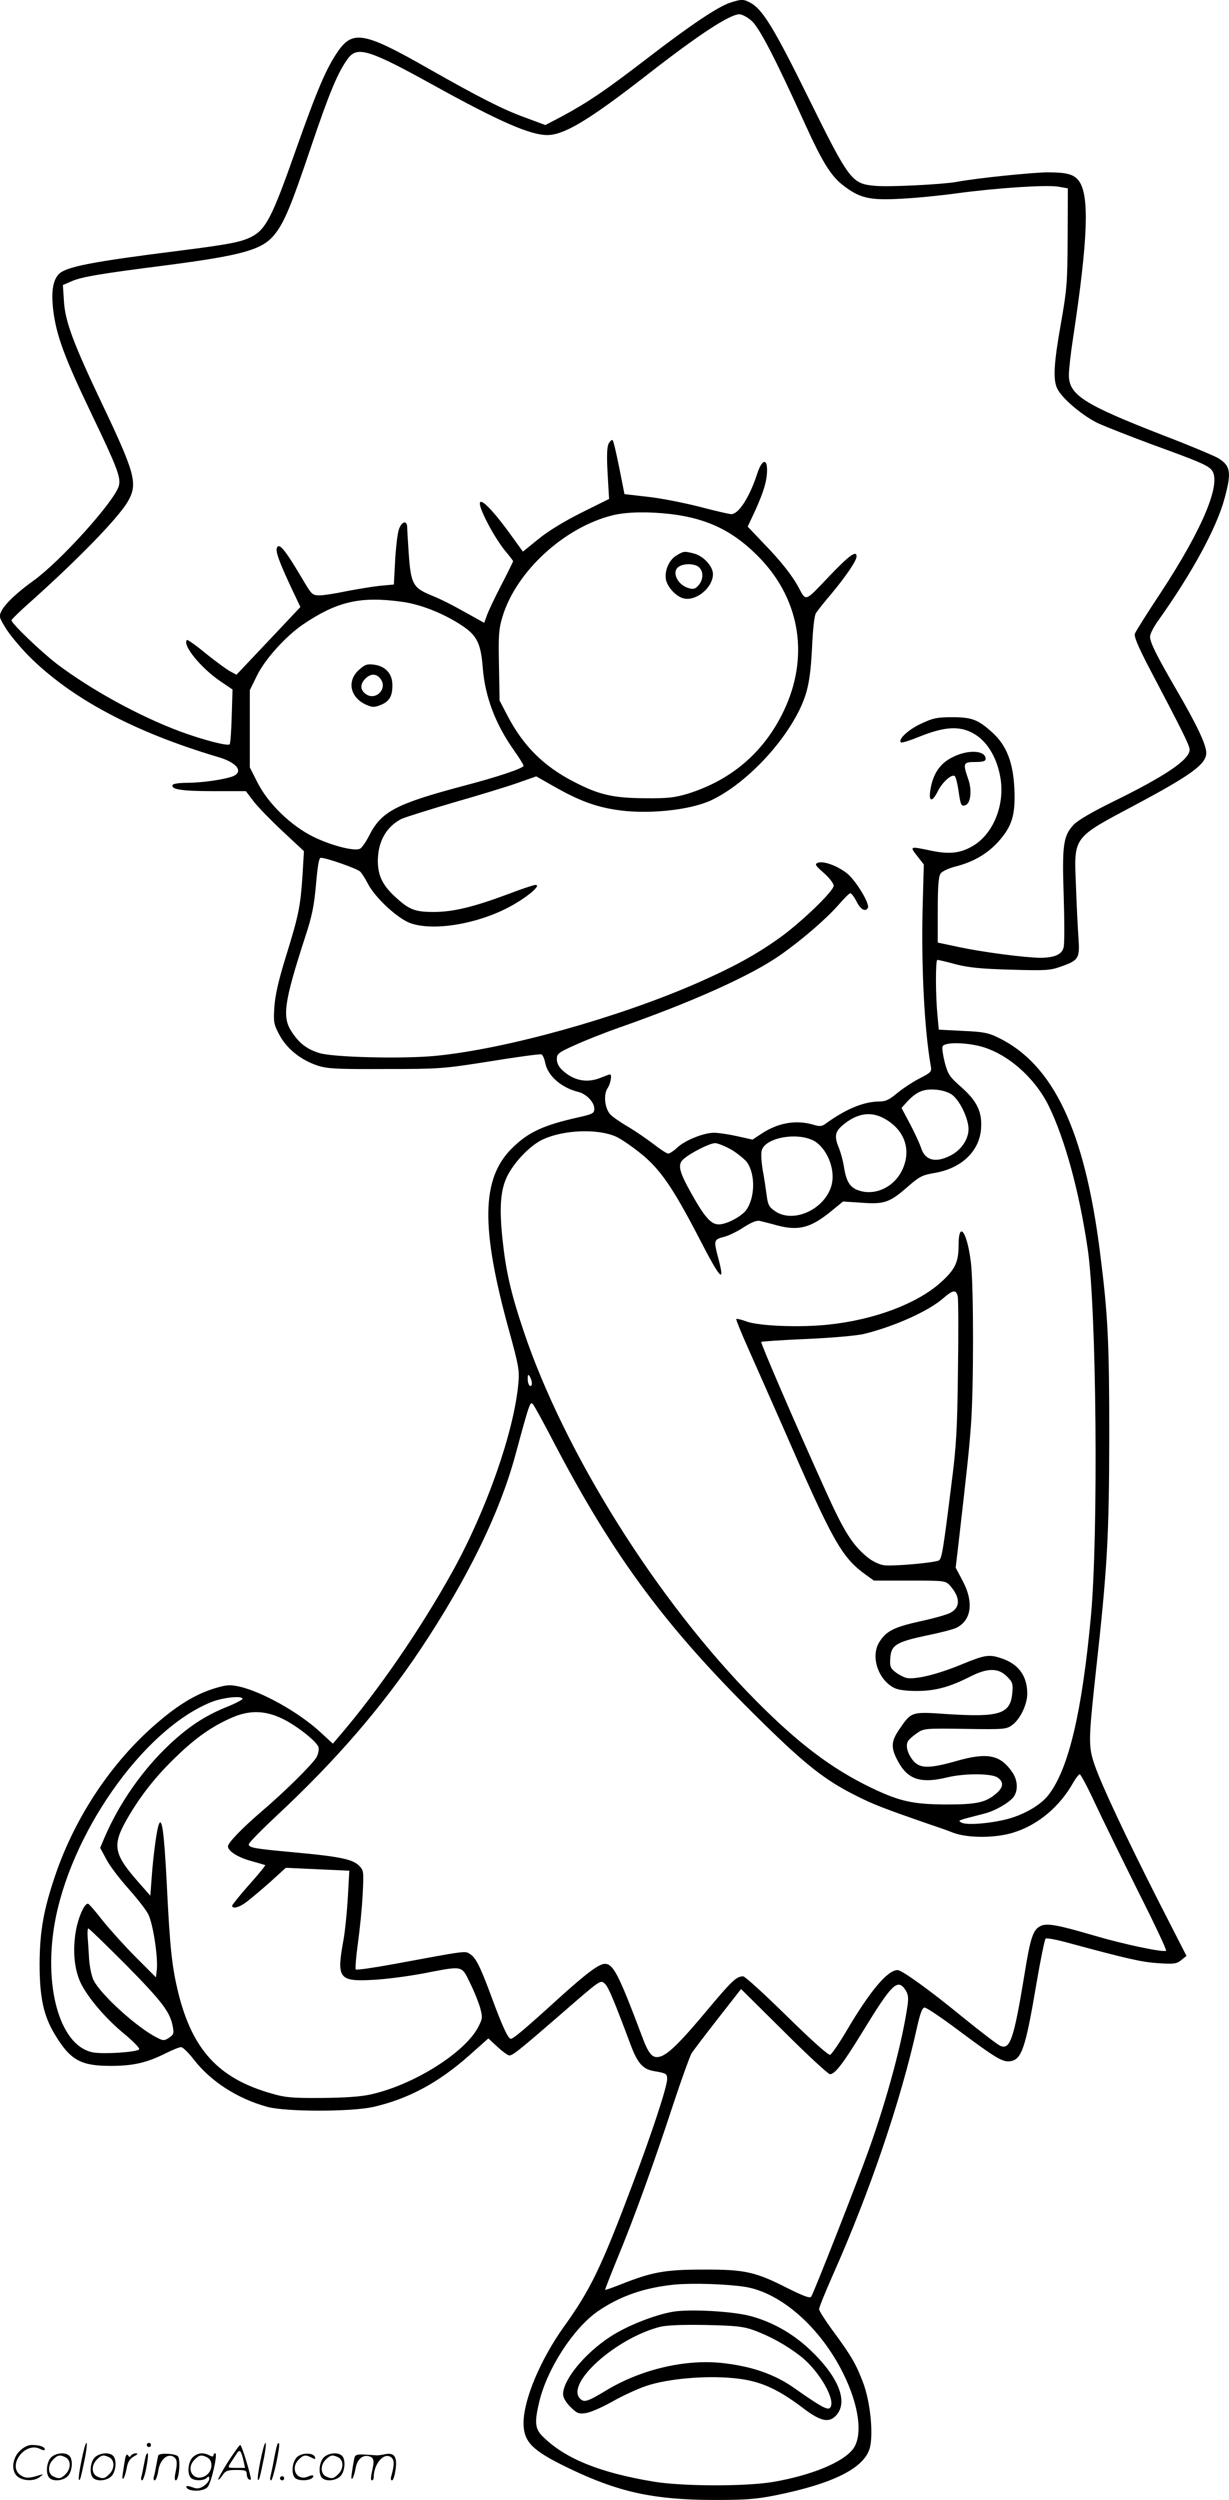
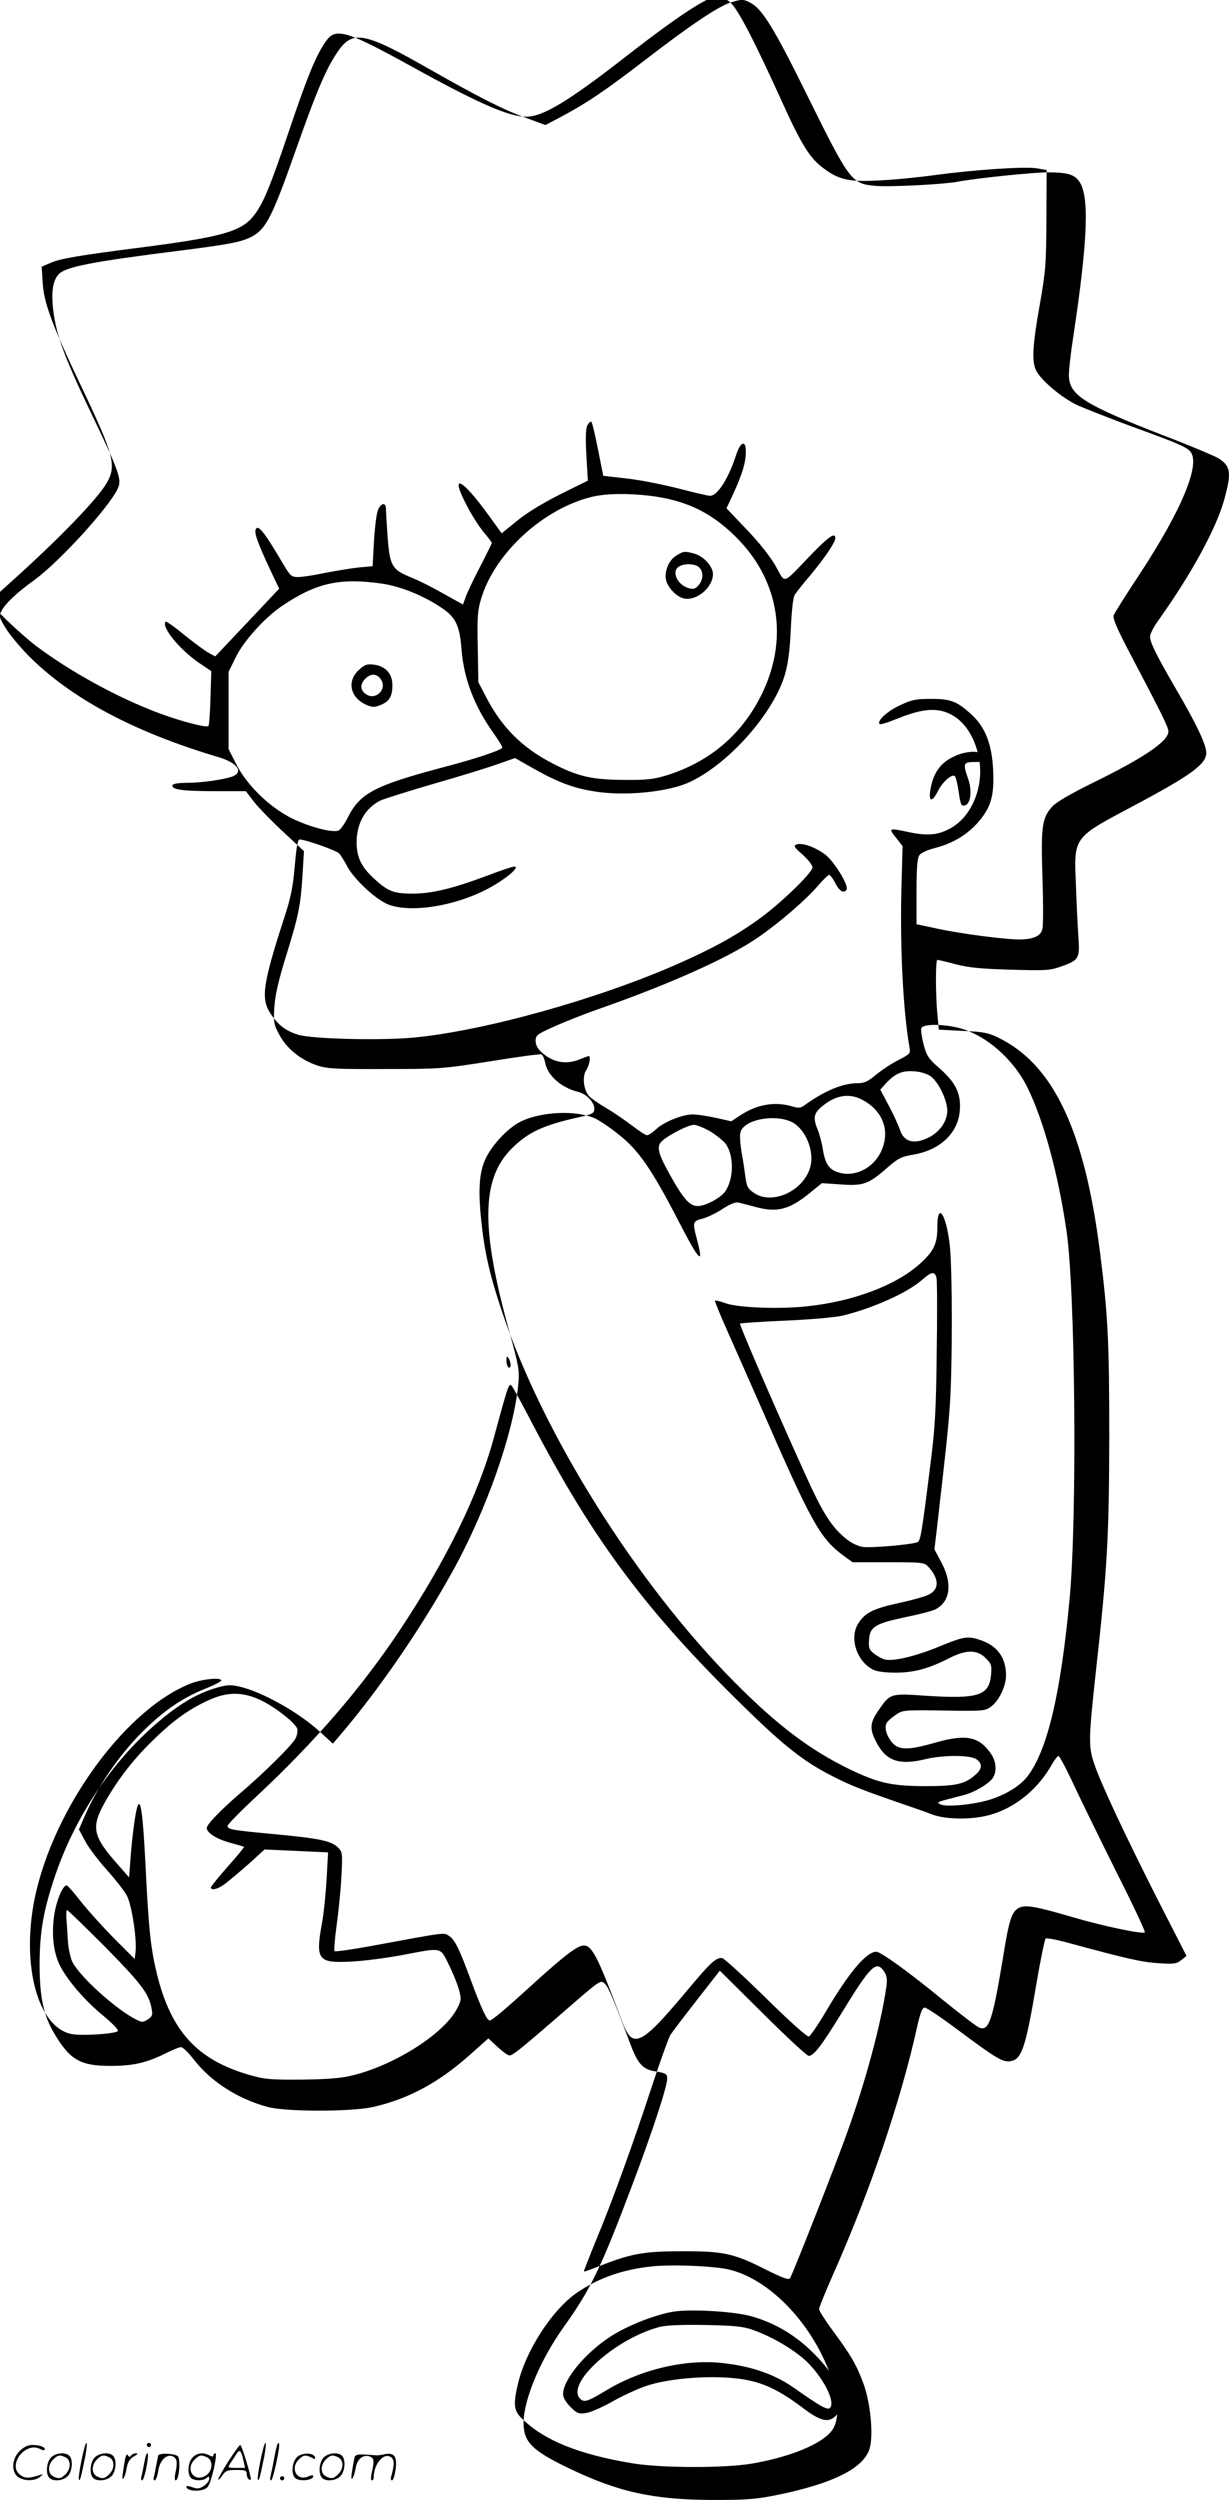
<svg xmlns="http://www.w3.org/2000/svg" version="1.0" viewBox="0 0 590.445 1200.22" preserveAspectRatio="xMidYMid meet">
  <g transform="translate(-1.476,1200.837) scale(0.1,-0.1)" fill="#000000" stroke="none">
-     <path d="M3524 11996 c-59 -19 -191 -107 -404 -271 -198 -152 -279 -207 -405 -275 l-80 -42 -100 37 c-107 39 -220 97 -460 233 -305 174 -363 186 -433 89 -59 -84 -103 -187 -209 -487 -111 -315 -141 -373 -211 -409 -50 -25 -106 -36 -343 -66 -430 -54 -550 -78 -583 -114 -28 -31 -36 -87 -25 -176 15 -118 54 -224 182 -491 124 -258 143 -308 133 -347 -18 -72 -280 -363 -411 -457 -77 -55 -133 -108 -152 -143 -14 -27 -13 -32 19 -84 18 -30 67 -89 108 -131 204 -206 508 -368 912 -488 91 -26 125 -71 71 -93 -40 -15 -148 -31 -220 -31 -34 0 -64 -4 -68 -9 -13 -22 41 -31 192 -31 l159 0 38 -50 c21 -27 84 -92 140 -144 l101 -94 -7 -119 c-10 -147 -18 -188 -80 -388 -35 -113 -51 -183 -55 -240 -5 -74 -3 -84 24 -135 35 -66 102 -120 182 -147 49 -16 90 -18 326 -17 262 0 277 1 505 37 129 21 239 36 246 33 6 -2 14 -20 18 -40 12 -63 78 -120 159 -140 38 -9 77 -49 77 -80 0 -22 -6 -26 -72 -41 -172 -38 -246 -72 -325 -151 -146 -146 -149 -380 -12 -876 46 -167 50 -189 44 -253 -21 -230 -152 -605 -316 -901 -153 -276 -357 -573 -546 -793 l-29 -34 -62 57 c-104 95 -278 192 -387 217 -46 10 -61 9 -121 -9 -90 -28 -174 -79 -276 -167 -215 -184 -390 -446 -486 -725 -58 -170 -76 -272 -77 -430 0 -160 19 -249 72 -337 75 -125 124 -153 269 -153 110 0 174 15 266 61 32 16 64 29 73 29 8 0 36 -27 62 -61 82 -105 210 -187 353 -226 90 -24 401 -24 509 0 168 39 311 115 461 248 l91 81 44 -41 c25 -23 50 -41 57 -41 16 0 51 28 238 190 205 178 199 174 221 154 17 -15 45 -83 124 -294 33 -88 59 -116 111 -125 60 -10 64 -13 64 -38 0 -36 -71 -253 -165 -502 -152 -404 -203 -509 -333 -690 -111 -156 -191 -346 -192 -458 0 -92 40 -133 214 -217 240 -116 408 -153 696 -154 154 0 204 3 299 22 289 58 438 136 457 238 14 74 -2 214 -33 299 -34 91 -58 133 -149 256 -35 48 -64 93 -64 101 0 9 30 82 66 164 177 397 326 835 404 1187 16 72 26 97 37 97 9 0 82 -49 162 -109 177 -132 212 -153 247 -149 57 7 75 58 129 378 19 112 39 207 43 211 4 4 48 -4 97 -17 302 -82 367 -96 445 -101 75 -5 88 -3 110 15 l25 20 -132 258 c-162 319 -278 567 -309 658 -31 89 -30 120 5 443 56 503 64 653 65 1133 0 455 -6 585 -45 890 -74 582 -224 899 -489 1027 -46 23 -73 28 -170 32 l-115 6 -6 65 c-10 99 -10 270 -1 270 5 0 44 -9 88 -21 62 -16 120 -22 264 -26 170 -5 190 -4 245 16 82 29 88 39 81 136 -3 44 -9 157 -12 251 -10 238 -18 227 285 388 270 144 341 196 341 250 0 39 -46 136 -144 304 -96 165 -126 226 -126 254 0 13 18 48 40 78 161 226 281 446 318 586 34 125 29 156 -31 193 -19 11 -137 61 -263 109 -383 149 -454 194 -454 290 0 26 9 106 20 177 72 475 80 688 27 756 -24 31 -58 40 -150 40 -77 -1 -343 -28 -437 -46 -66 -12 -322 -25 -389 -19 -115 10 -124 22 -324 426 -164 333 -220 423 -277 453 -34 18 -42 18 -96 1z m102 -88 c37 -33 113 -179 255 -492 84 -185 126 -253 185 -298 79 -61 127 -72 273 -64 70 3 191 15 271 26 192 26 434 42 490 32 l45 -8 -1 -234 c-1 -217 -3 -248 -32 -413 -35 -196 -39 -274 -17 -316 24 -48 126 -133 200 -167 39 -17 153 -62 253 -99 223 -81 263 -98 285 -120 56 -55 -36 -279 -241 -591 -65 -98 -121 -187 -125 -198 -5 -13 15 -60 64 -155 169 -321 199 -382 199 -402 0 -48 -117 -127 -375 -253 -95 -47 -162 -86 -182 -107 -50 -54 -56 -96 -48 -340 4 -120 4 -231 0 -247 -7 -36 -43 -52 -114 -52 -74 1 -275 27 -387 51 l-104 22 0 156 c0 117 4 162 14 176 7 10 37 24 67 32 88 22 154 60 208 118 68 76 85 129 79 259 -6 123 -37 204 -103 265 -70 64 -99 76 -195 76 -75 0 -93 -4 -152 -32 -60 -28 -110 -75 -95 -89 3 -4 46 10 95 30 123 49 198 51 268 4 56 -38 98 -110 114 -198 25 -132 -32 -276 -133 -334 -59 -34 -110 -40 -198 -22 -104 22 -105 22 -68 -25 l32 -41 -6 -221 c-6 -278 9 -572 39 -744 6 -30 3 -33 -53 -62 -32 -16 -80 -48 -107 -70 -38 -32 -56 -41 -86 -41 -74 0 -160 -35 -258 -106 -19 -14 -29 -15 -61 -5 -83 24 -169 9 -250 -45 l-41 -27 -76 17 c-41 9 -90 16 -109 16 -49 0 -139 -36 -176 -71 -17 -16 -37 -29 -44 -29 -7 0 -39 21 -71 46 -33 25 -88 63 -124 84 -36 21 -73 47 -83 58 -27 29 -34 96 -13 126 15 24 22 66 11 66 -3 0 -22 -7 -42 -15 -66 -28 -131 -16 -185 34 -18 16 -28 35 -28 54 0 26 7 32 83 66 45 21 143 60 217 86 346 121 632 249 772 347 102 71 224 176 282 243 26 30 51 55 56 55 5 0 19 -18 30 -40 19 -38 42 -51 54 -31 12 19 -59 135 -102 168 -49 37 -112 59 -139 49 -15 -7 -11 -13 30 -49 26 -23 47 -50 47 -61 0 -26 -160 -180 -265 -254 -113 -80 -218 -137 -388 -212 -383 -168 -925 -319 -1262 -351 -156 -15 -493 -7 -557 14 -58 18 -95 46 -130 99 -49 72 -40 140 63 458 33 100 43 150 52 253 8 90 14 127 23 127 28 0 174 -52 189 -66 9 -9 25 -35 37 -58 34 -67 146 -171 208 -191 120 -40 346 3 500 95 73 43 124 90 98 90 -9 0 -69 -20 -134 -45 -164 -61 -262 -85 -356 -85 -90 0 -118 11 -185 73 -61 56 -83 103 -83 174 1 91 40 161 112 199 16 8 128 43 250 79 123 35 263 78 311 95 l88 31 97 -55 c107 -60 186 -90 283 -105 145 -24 353 -4 458 44 155 72 335 253 424 430 42 85 55 148 63 302 4 91 11 156 19 168 7 11 41 54 76 95 69 83 119 157 119 177 0 31 -35 6 -135 -99 -114 -120 -107 -117 -142 -53 -30 58 -88 131 -167 212 l-79 83 36 77 c41 91 57 143 57 196 0 56 -25 48 -46 -15 -37 -115 -90 -198 -126 -198 -10 0 -78 16 -151 35 -74 19 -185 41 -248 48 l-114 13 -25 126 c-14 70 -28 130 -32 133 -3 4 -12 -4 -19 -16 -8 -16 -10 -57 -5 -145 l7 -121 -133 -66 c-82 -41 -161 -89 -207 -127 l-74 -60 -60 83 c-134 185 -192 211 -107 49 22 -43 58 -99 80 -126 22 -26 40 -50 40 -52 0 -2 -26 -55 -58 -117 -32 -61 -63 -127 -69 -146 l-12 -33 -68 38 c-95 53 -130 71 -195 98 -78 33 -89 54 -99 189 -4 62 -8 122 -8 135 -1 36 -29 26 -41 -15 -6 -21 -14 -88 -17 -149 l-6 -112 -67 -6 c-37 -4 -109 -16 -161 -26 -52 -11 -110 -20 -129 -20 -33 0 -38 5 -70 58 -93 158 -124 198 -135 170 -7 -17 11 -67 68 -189 l45 -95 -52 -55 c-28 -30 -97 -103 -153 -162 l-102 -108 -28 15 c-15 7 -68 46 -117 85 -48 40 -91 70 -93 67 -24 -23 66 -134 160 -198 l59 -40 -4 -129 c-2 -70 -6 -131 -10 -134 -9 -10 -130 22 -236 61 -199 74 -430 201 -594 325 -78 60 -218 194 -218 210 0 3 39 42 88 85 236 211 423 404 470 483 50 86 38 133 -123 471 -137 288 -177 394 -183 492 l-5 78 44 19 c47 20 131 35 454 76 361 47 458 74 516 144 48 57 82 139 178 424 89 263 130 361 178 425 45 60 102 42 413 -130 315 -174 462 -238 544 -238 81 0 201 72 481 290 249 194 395 289 442 290 12 0 39 -14 59 -32z m-386 -2368 c180 -22 307 -86 431 -217 190 -202 231 -473 109 -728 -94 -197 -250 -331 -460 -397 -63 -19 -96 -23 -205 -22 -155 1 -222 16 -345 80 -144 74 -243 173 -318 318 l-37 71 -3 168 c-3 147 -1 176 17 235 66 218 298 430 531 487 68 16 169 18 280 5z m-1293 -421 c89 -12 200 -56 287 -114 72 -47 91 -86 100 -202 11 -140 61 -272 152 -400 24 -34 44 -66 44 -71 0 -12 -125 -54 -290 -97 -323 -86 -393 -123 -451 -237 -16 -32 -37 -62 -46 -65 -30 -12 -139 17 -223 58 -109 54 -219 161 -270 264 l-35 69 0 186 0 185 34 69 c38 79 139 190 221 246 164 111 276 137 477 109z m2778 -2134 c128 -34 260 -148 328 -286 77 -157 146 -407 187 -684 43 -285 52 -1371 16 -1765 -43 -462 -107 -733 -203 -858 -34 -45 -104 -88 -181 -112 -78 -24 -212 -37 -238 -22 -19 11 -23 9 109 43 53 13 121 53 142 81 22 32 19 80 -7 118 -57 83 -118 96 -264 55 -132 -38 -178 -38 -210 -2 -29 34 -40 74 -27 96 5 9 25 26 44 39 32 22 39 23 230 20 186 -3 199 -2 226 18 39 28 73 99 73 151 0 83 -40 140 -119 168 -64 22 -81 20 -200 -29 -114 -47 -222 -73 -263 -63 -14 4 -37 16 -52 28 -23 18 -27 27 -24 67 4 62 28 77 173 108 65 13 130 30 144 37 73 36 85 123 31 225 l-34 64 12 101 c43 375 52 456 61 576 14 174 14 682 0 790 -18 147 -59 202 -59 80 0 -81 -17 -116 -86 -178 -114 -102 -319 -179 -538 -202 -136 -15 -336 -7 -395 15 -24 9 -46 14 -49 12 -2 -3 24 -67 58 -143 34 -76 108 -244 165 -373 242 -555 282 -627 399 -712 l39 -28 172 0 c165 0 172 -1 192 -22 52 -58 53 -107 3 -133 -17 -9 -81 -27 -142 -40 -126 -28 -163 -46 -196 -96 -47 -68 -11 -183 68 -224 19 -10 58 -15 110 -15 88 0 158 19 258 70 81 41 133 41 174 0 28 -28 30 -35 26 -82 -10 -99 -62 -115 -313 -99 -173 12 -171 12 -229 -72 -42 -61 -43 -91 -3 -162 46 -81 108 -100 232 -70 82 20 214 20 243 -1 30 -21 28 -47 -8 -77 -50 -43 -94 -52 -240 -52 -159 1 -221 14 -359 80 -191 92 -351 213 -556 420 -471 475 -920 1190 -1116 1777 -59 175 -84 284 -100 436 -17 161 -9 245 27 312 37 68 109 141 167 168 99 46 263 53 352 13 22 -10 74 -45 116 -79 94 -74 157 -166 283 -409 103 -200 126 -223 91 -93 -22 83 -21 88 28 100 23 6 66 27 96 47 34 22 61 33 75 30 11 -3 50 -12 85 -22 103 -27 161 -12 261 70 l55 45 90 -6 c109 -8 134 1 222 78 55 48 69 55 128 65 129 22 215 104 223 212 6 81 -19 133 -96 201 -54 47 -63 60 -78 116 -9 35 -14 70 -11 78 8 21 102 21 182 1z m-137 -232 c34 -25 72 -98 79 -152 7 -52 -29 -112 -87 -141 -71 -36 -121 -23 -140 37 -7 21 -31 73 -53 115 l-41 77 24 27 c47 51 80 65 138 61 32 -2 63 -12 80 -24z m-330 -112 c100 -52 137 -149 93 -246 -36 -81 -123 -126 -201 -105 -49 13 -68 40 -80 112 -4 30 -16 72 -24 93 -24 56 -20 80 17 111 66 56 131 68 195 35z m-320 -118 c57 -43 90 -136 72 -204 -31 -116 -182 -186 -271 -126 -29 20 -35 30 -41 77 -4 30 -12 85 -19 121 -6 37 -9 78 -5 93 17 67 191 93 264 39z m-408 -35 c29 -18 62 -45 73 -59 41 -57 40 -169 -3 -230 -23 -31 -94 -69 -132 -69 -37 0 -67 33 -131 147 -60 107 -68 140 -39 166 32 29 126 77 152 77 14 0 50 -15 80 -32z m1086 -703 c3 -13 4 -174 1 -357 -3 -281 -8 -366 -31 -543 -41 -330 -47 -363 -62 -369 -32 -12 -231 -29 -265 -22 -20 3 -53 19 -73 35 -73 58 -115 123 -202 316 -152 335 -316 716 -312 721 3 2 101 9 219 14 118 5 241 16 274 24 147 36 312 110 382 172 46 40 61 42 69 9z m-2046 -418 c0 -10 -4 -15 -10 -12 -5 3 -10 18 -10 33 0 21 2 24 10 12 5 -8 10 -23 10 -33z m102 -277 c294 -563 550 -906 1015 -1360 196 -192 291 -267 429 -337 89 -46 144 -67 364 -143 36 -12 88 -30 115 -41 70 -26 202 -26 288 1 118 36 224 125 289 242 12 21 26 38 30 38 5 0 39 -64 75 -142 37 -79 130 -268 206 -421 77 -152 137 -280 134 -284 -10 -10 -205 31 -347 73 -174 51 -224 60 -255 46 -37 -17 -50 -55 -79 -237 -51 -309 -69 -361 -117 -338 -13 6 -93 67 -178 136 -156 128 -293 227 -314 227 -48 0 -132 -100 -243 -288 -37 -63 -74 -116 -81 -119 -8 -3 -89 69 -208 186 -107 105 -201 191 -210 191 -32 0 -55 -22 -173 -163 -133 -159 -189 -213 -228 -223 -36 -9 -54 13 -89 109 -107 284 -134 337 -174 337 -29 0 -91 -47 -228 -171 -154 -140 -212 -189 -224 -189 -13 0 -41 61 -88 188 -56 152 -79 201 -107 218 -25 17 -10 19 -366 -47 -98 -18 -181 -30 -184 -26 -3 3 1 59 10 124 9 65 20 170 23 234 6 114 5 118 -18 141 -31 30 -91 43 -309 63 -194 18 -220 22 -220 39 0 7 62 70 138 141 279 260 502 518 687 795 227 341 380 654 455 930 71 261 72 264 87 244 8 -11 51 -89 95 -174z m-1492 -1238 c0 -4 -36 -23 -79 -40 -103 -42 -181 -94 -271 -178 -129 -121 -241 -281 -311 -443 l-23 -54 29 -54 c15 -30 62 -92 104 -139 42 -47 86 -103 97 -124 23 -42 49 -207 42 -270 l-4 -35 -95 95 c-53 53 -124 132 -159 175 -34 44 -66 81 -71 83 -17 7 -48 -63 -60 -131 -16 -96 -7 -185 24 -250 36 -72 120 -171 212 -246 44 -37 73 -67 68 -72 -13 -13 -162 -23 -217 -15 -156 24 -241 295 -191 606 71 436 424 941 751 1075 57 24 154 34 154 17z m193 -96 c68 -33 163 -108 172 -136 3 -10 -1 -32 -9 -47 -17 -32 -154 -168 -271 -267 -88 -76 -155 -145 -155 -162 0 -23 48 -53 110 -70 36 -10 67 -19 69 -20 2 -2 -33 -45 -78 -95 -44 -50 -81 -96 -81 -100 0 -17 34 -9 69 18 20 15 70 57 113 95 l76 69 153 -7 152 -7 -7 -126 c-4 -69 -13 -162 -21 -206 -34 -186 -23 -201 143 -192 59 3 167 17 241 31 193 37 182 40 224 -46 20 -40 42 -95 49 -121 12 -45 11 -51 -11 -93 -66 -123 -311 -276 -515 -321 -48 -11 -125 -16 -236 -17 -143 -1 -176 2 -243 22 -252 72 -378 209 -446 484 -30 123 -40 213 -55 522 -13 255 -24 331 -40 280 -10 -33 -25 -147 -32 -243 l-7 -94 -51 58 c-126 142 -134 182 -61 310 63 110 140 208 238 301 94 91 172 145 266 186 85 37 160 35 244 -6z m-751 -1183 c173 -176 210 -224 223 -295 6 -32 4 -38 -18 -53 -24 -15 -28 -15 -59 1 -96 49 -266 203 -303 274 -10 19 -19 64 -22 100 -2 36 -5 84 -7 108 -2 23 0 42 3 42 4 0 86 -80 183 -177z m3743 -119 c13 -20 15 -37 10 -73 -25 -174 -97 -445 -186 -693 -53 -150 -263 -684 -277 -706 -6 -9 -36 2 -118 43 -152 77 -203 88 -404 87 -180 0 -244 -12 -390 -70 -41 -16 -76 -29 -78 -27 -1 1 25 68 58 149 79 189 179 466 269 741 40 121 80 231 88 245 9 14 66 89 127 167 l111 142 206 -204 c113 -113 213 -205 221 -205 24 0 62 49 157 204 142 232 168 257 206 200z m-770 -1425 c171 -28 360 -193 470 -414 77 -154 96 -298 49 -363 -48 -65 -199 -127 -382 -159 -133 -23 -440 -22 -577 1 -260 43 -426 111 -532 216 -38 37 -41 68 -18 165 37 159 164 355 282 437 107 73 222 113 368 128 89 8 249 3 340 -11z M4589 8372 c-60 -30 -93 -81 -105 -159 -8 -55 9 -57 36 -4 22 45 69 86 82 73 5 -5 13 -37 18 -72 10 -69 13 -75 34 -67 25 10 31 74 12 126 -26 75 -24 81 34 81 37 0 50 4 50 15 0 42 -87 46 -161 7z M3264 9341 c-37 -22 -59 -78 -49 -119 9 -36 51 -80 86 -87 60 -13 139 53 139 117 0 37 -44 85 -88 98 -49 13 -52 13 -88 -9z m110 -57 c21 -21 20 -57 -2 -84 -15 -18 -25 -22 -46 -16 -57 14 -88 82 -48 105 26 16 79 13 96 -5z M1739 8792 c-60 -54 -42 -135 39 -169 27 -11 37 -11 66 1 42 17 56 42 56 95 0 54 -32 90 -86 98 -36 5 -46 1 -75 -25z m106 -46 c31 -46 -25 -102 -71 -71 -29 19 -31 48 -4 75 27 27 56 25 75 -4z M3250 910 c-87 -14 -224 -68 -303 -120 -123 -80 -227 -207 -227 -276 0 -16 13 -39 35 -61 31 -31 40 -35 73 -30 21 2 78 27 128 55 49 28 123 62 165 76 103 34 280 50 416 37 123 -11 207 -47 332 -141 86 -66 126 -75 160 -41 65 65 15 190 -128 323 -83 77 -181 131 -285 158 -86 22 -286 33 -366 20z m383 -88 c81 -29 163 -75 228 -126 92 -72 173 -216 141 -248 -12 -12 -46 7 -174 97 -90 63 -197 101 -331 117 -181 23 -399 -27 -568 -129 -93 -56 -108 -60 -127 -41 -72 72 170 290 383 345 34 8 104 11 220 9 142 -3 180 -7 228 -24z M406 194 c-10 -47 -15 -88 -12 -91 5 -6 9 7 30 110 7 37 10 67 6 67 -4 0 -15 -39 -24 -86z M720 270 c0 -5 5 -10 10 -10 6 0 10 5 10 10 0 6 -4 10 -10 10 -5 0 -10 -4 -10 -10z M1266 194 c-10 -47 -15 -88 -12 -91 5 -6 9 7 30 110 7 37 10 67 6 67 -4 0 -15 -39 -24 -86z M1346 269 c-3 -8 -10 -41 -16 -74 -6 -33 -14 -68 -16 -77 -3 -10 -1 -18 3 -18 10 0 46 171 38 178 -2 3 -7 -1 -9 -9z M109 241 c-38 -38 -41 -101 -7 -125 29 -20 79 -20 104 0 18 14 18 15 1 10 -53 -17 -69 -17 -92 -2 -69 45 21 166 94 126 12 -6 21 -7 21 -1 0 12 -25 21 -62 21 -19 0 -39 -10 -59 -29z M1110 189 c-28 -45 -49 -83 -47 -85 2 -3 12 7 21 21 14 21 24 25 66 25 43 0 50 -3 50 -19 0 -11 5 -23 10 -26 6 -3 10 -3 10 1 0 20 -44 164 -51 164 -4 0 -30 -37 -59 -81z m75 4 l7 -33 -42 0 c-42 0 -42 0 -28 23 8 12 21 32 29 44 15 25 22 18 34 -34z M260 210 c-22 -22 -27 -79 -8 -98 19 -19 66 -14 88 8 22 22 27 79 8 98 -19 19 -66 14 -88 -8z m71 0 c25 -14 25 -54 -1 -80 -23 -23 -33 -24 -61 -10 -25 14 -25 54 1 80 23 23 33 24 61 10z M470 210 c-22 -22 -27 -79 -8 -98 19 -19 66 -14 88 8 22 22 27 79 8 98 -19 19 -66 14 -88 -8z m71 0 c25 -14 25 -54 -1 -80 -23 -23 -33 -24 -61 -10 -25 14 -25 54 1 80 23 23 33 24 61 10z M616 204 c-3 -16 -8 -47 -11 -69 -8 -51 10 -26 19 27 5 27 15 42 34 53 18 10 22 14 10 15 -9 0 -20 -5 -24 -11 -5 -8 -9 -8 -14 1 -5 8 -10 3 -14 -16z M717 223 c-2 -4 -7 -26 -11 -48 -4 -22 -9 -48 -12 -57 -3 -10 -1 -18 4 -18 4 0 14 28 20 62 11 58 10 81 -1 61z M775 220 c-1 -3 -5 -23 -9 -45 -4 -22 -9 -48 -12 -57 -3 -10 -1 -18 4 -18 5 0 13 20 17 45 7 53 44 87 74 68 17 -11 19 -28 8 -80 -4 -18 -3 -33 2 -33 16 0 24 99 11 115 -12 14 -87 18 -95 5z M940 210 c-22 -22 -27 -79 -8 -98 15 -15 61 -15 76 0 9 9 12 8 12 -5 0 -9 -12 -24 -26 -34 -21 -13 -32 -15 -55 -6 -16 6 -29 8 -29 3 0 -24 81 -27 102 -2 18 19 50 162 37 162 -5 0 -9 -5 -9 -10 0 -7 -6 -7 -19 0 -30 16 -59 12 -81 -10z m71 0 c29 -16 25 -65 -6 -86 -56 -37 -103 28 -55 76 23 23 33 24 61 10z M1441 211 c-23 -23 -28 -80 -9 -99 19 -19 88 -13 88 9 0 5 -11 4 -24 -2 -54 -25 -89 38 -46 81 23 23 33 24 62 9 16 -9 19 -8 16 3 -8 22 -64 22 -87 -1z M1570 210 c-22 -22 -27 -79 -8 -98 19 -19 66 -14 88 8 22 22 27 79 8 98 -19 19 -66 14 -88 -8z m71 0 c25 -14 25 -54 -1 -80 -23 -23 -33 -24 -61 -10 -25 14 -25 54 1 80 23 23 33 24 61 10z M1716 201 c-3 -14 -8 -44 -11 -66 -8 -51 10 -26 19 27 8 41 35 63 66 53 22 -7 24 -21 11 -77 -5 -22 -5 -38 0 -38 5 0 9 6 9 13 0 68 51 125 85 97 15 -13 15 -35 -1 -92 -3 -10 -1 -18 4 -18 6 0 13 23 17 50 9 63 -5 84 -49 76 -17 -4 -35 -6 -41 -6 -101 8 -104 7 -109 -19z M1360 110 c0 -5 5 -10 10 -10 6 0 10 5 10 10 0 6 -4 10 -10 10 -5 0 -10 -4 -10 -10z" />
+     <path d="M3524 11996 c-59 -19 -191 -107 -404 -271 -198 -152 -279 -207 -405 -275 l-80 -42 -100 37 c-107 39 -220 97 -460 233 -305 174 -363 186 -433 89 -59 -84 -103 -187 -209 -487 -111 -315 -141 -373 -211 -409 -50 -25 -106 -36 -343 -66 -430 -54 -550 -78 -583 -114 -28 -31 -36 -87 -25 -176 15 -118 54 -224 182 -491 124 -258 143 -308 133 -347 -18 -72 -280 -363 -411 -457 -77 -55 -133 -108 -152 -143 -14 -27 -13 -32 19 -84 18 -30 67 -89 108 -131 204 -206 508 -368 912 -488 91 -26 125 -71 71 -93 -40 -15 -148 -31 -220 -31 -34 0 -64 -4 -68 -9 -13 -22 41 -31 192 -31 l159 0 38 -50 c21 -27 84 -92 140 -144 l101 -94 -7 -119 c-10 -147 -18 -188 -80 -388 -35 -113 -51 -183 -55 -240 -5 -74 -3 -84 24 -135 35 -66 102 -120 182 -147 49 -16 90 -18 326 -17 262 0 277 1 505 37 129 21 239 36 246 33 6 -2 14 -20 18 -40 12 -63 78 -120 159 -140 38 -9 77 -49 77 -80 0 -22 -6 -26 -72 -41 -172 -38 -246 -72 -325 -151 -146 -146 -149 -380 -12 -876 46 -167 50 -189 44 -253 -21 -230 -152 -605 -316 -901 -153 -276 -357 -573 -546 -793 l-29 -34 -62 57 c-104 95 -278 192 -387 217 -46 10 -61 9 -121 -9 -90 -28 -174 -79 -276 -167 -215 -184 -390 -446 -486 -725 -58 -170 -76 -272 -77 -430 0 -160 19 -249 72 -337 75 -125 124 -153 269 -153 110 0 174 15 266 61 32 16 64 29 73 29 8 0 36 -27 62 -61 82 -105 210 -187 353 -226 90 -24 401 -24 509 0 168 39 311 115 461 248 l91 81 44 -41 c25 -23 50 -41 57 -41 16 0 51 28 238 190 205 178 199 174 221 154 17 -15 45 -83 124 -294 33 -88 59 -116 111 -125 60 -10 64 -13 64 -38 0 -36 -71 -253 -165 -502 -152 -404 -203 -509 -333 -690 -111 -156 -191 -346 -192 -458 0 -92 40 -133 214 -217 240 -116 408 -153 696 -154 154 0 204 3 299 22 289 58 438 136 457 238 14 74 -2 214 -33 299 -34 91 -58 133 -149 256 -35 48 -64 93 -64 101 0 9 30 82 66 164 177 397 326 835 404 1187 16 72 26 97 37 97 9 0 82 -49 162 -109 177 -132 212 -153 247 -149 57 7 75 58 129 378 19 112 39 207 43 211 4 4 48 -4 97 -17 302 -82 367 -96 445 -101 75 -5 88 -3 110 15 l25 20 -132 258 c-162 319 -278 567 -309 658 -31 89 -30 120 5 443 56 503 64 653 65 1133 0 455 -6 585 -45 890 -74 582 -224 899 -489 1027 -46 23 -73 28 -170 32 l-115 6 -6 65 c-10 99 -10 270 -1 270 5 0 44 -9 88 -21 62 -16 120 -22 264 -26 170 -5 190 -4 245 16 82 29 88 39 81 136 -3 44 -9 157 -12 251 -10 238 -18 227 285 388 270 144 341 196 341 250 0 39 -46 136 -144 304 -96 165 -126 226 -126 254 0 13 18 48 40 78 161 226 281 446 318 586 34 125 29 156 -31 193 -19 11 -137 61 -263 109 -383 149 -454 194 -454 290 0 26 9 106 20 177 72 475 80 688 27 756 -24 31 -58 40 -150 40 -77 -1 -343 -28 -437 -46 -66 -12 -322 -25 -389 -19 -115 10 -124 22 -324 426 -164 333 -220 423 -277 453 -34 18 -42 18 -96 1z c37 -33 113 -179 255 -492 84 -185 126 -253 185 -298 79 -61 127 -72 273 -64 70 3 191 15 271 26 192 26 434 42 490 32 l45 -8 -1 -234 c-1 -217 -3 -248 -32 -413 -35 -196 -39 -274 -17 -316 24 -48 126 -133 200 -167 39 -17 153 -62 253 -99 223 -81 263 -98 285 -120 56 -55 -36 -279 -241 -591 -65 -98 -121 -187 -125 -198 -5 -13 15 -60 64 -155 169 -321 199 -382 199 -402 0 -48 -117 -127 -375 -253 -95 -47 -162 -86 -182 -107 -50 -54 -56 -96 -48 -340 4 -120 4 -231 0 -247 -7 -36 -43 -52 -114 -52 -74 1 -275 27 -387 51 l-104 22 0 156 c0 117 4 162 14 176 7 10 37 24 67 32 88 22 154 60 208 118 68 76 85 129 79 259 -6 123 -37 204 -103 265 -70 64 -99 76 -195 76 -75 0 -93 -4 -152 -32 -60 -28 -110 -75 -95 -89 3 -4 46 10 95 30 123 49 198 51 268 4 56 -38 98 -110 114 -198 25 -132 -32 -276 -133 -334 -59 -34 -110 -40 -198 -22 -104 22 -105 22 -68 -25 l32 -41 -6 -221 c-6 -278 9 -572 39 -744 6 -30 3 -33 -53 -62 -32 -16 -80 -48 -107 -70 -38 -32 -56 -41 -86 -41 -74 0 -160 -35 -258 -106 -19 -14 -29 -15 -61 -5 -83 24 -169 9 -250 -45 l-41 -27 -76 17 c-41 9 -90 16 -109 16 -49 0 -139 -36 -176 -71 -17 -16 -37 -29 -44 -29 -7 0 -39 21 -71 46 -33 25 -88 63 -124 84 -36 21 -73 47 -83 58 -27 29 -34 96 -13 126 15 24 22 66 11 66 -3 0 -22 -7 -42 -15 -66 -28 -131 -16 -185 34 -18 16 -28 35 -28 54 0 26 7 32 83 66 45 21 143 60 217 86 346 121 632 249 772 347 102 71 224 176 282 243 26 30 51 55 56 55 5 0 19 -18 30 -40 19 -38 42 -51 54 -31 12 19 -59 135 -102 168 -49 37 -112 59 -139 49 -15 -7 -11 -13 30 -49 26 -23 47 -50 47 -61 0 -26 -160 -180 -265 -254 -113 -80 -218 -137 -388 -212 -383 -168 -925 -319 -1262 -351 -156 -15 -493 -7 -557 14 -58 18 -95 46 -130 99 -49 72 -40 140 63 458 33 100 43 150 52 253 8 90 14 127 23 127 28 0 174 -52 189 -66 9 -9 25 -35 37 -58 34 -67 146 -171 208 -191 120 -40 346 3 500 95 73 43 124 90 98 90 -9 0 -69 -20 -134 -45 -164 -61 -262 -85 -356 -85 -90 0 -118 11 -185 73 -61 56 -83 103 -83 174 1 91 40 161 112 199 16 8 128 43 250 79 123 35 263 78 311 95 l88 31 97 -55 c107 -60 186 -90 283 -105 145 -24 353 -4 458 44 155 72 335 253 424 430 42 85 55 148 63 302 4 91 11 156 19 168 7 11 41 54 76 95 69 83 119 157 119 177 0 31 -35 6 -135 -99 -114 -120 -107 -117 -142 -53 -30 58 -88 131 -167 212 l-79 83 36 77 c41 91 57 143 57 196 0 56 -25 48 -46 -15 -37 -115 -90 -198 -126 -198 -10 0 -78 16 -151 35 -74 19 -185 41 -248 48 l-114 13 -25 126 c-14 70 -28 130 -32 133 -3 4 -12 -4 -19 -16 -8 -16 -10 -57 -5 -145 l7 -121 -133 -66 c-82 -41 -161 -89 -207 -127 l-74 -60 -60 83 c-134 185 -192 211 -107 49 22 -43 58 -99 80 -126 22 -26 40 -50 40 -52 0 -2 -26 -55 -58 -117 -32 -61 -63 -127 -69 -146 l-12 -33 -68 38 c-95 53 -130 71 -195 98 -78 33 -89 54 -99 189 -4 62 -8 122 -8 135 -1 36 -29 26 -41 -15 -6 -21 -14 -88 -17 -149 l-6 -112 -67 -6 c-37 -4 -109 -16 -161 -26 -52 -11 -110 -20 -129 -20 -33 0 -38 5 -70 58 -93 158 -124 198 -135 170 -7 -17 11 -67 68 -189 l45 -95 -52 -55 c-28 -30 -97 -103 -153 -162 l-102 -108 -28 15 c-15 7 -68 46 -117 85 -48 40 -91 70 -93 67 -24 -23 66 -134 160 -198 l59 -40 -4 -129 c-2 -70 -6 -131 -10 -134 -9 -10 -130 22 -236 61 -199 74 -430 201 -594 325 -78 60 -218 194 -218 210 0 3 39 42 88 85 236 211 423 404 470 483 50 86 38 133 -123 471 -137 288 -177 394 -183 492 l-5 78 44 19 c47 20 131 35 454 76 361 47 458 74 516 144 48 57 82 139 178 424 89 263 130 361 178 425 45 60 102 42 413 -130 315 -174 462 -238 544 -238 81 0 201 72 481 290 249 194 395 289 442 290 12 0 39 -14 59 -32z m-386 -2368 c180 -22 307 -86 431 -217 190 -202 231 -473 109 -728 -94 -197 -250 -331 -460 -397 -63 -19 -96 -23 -205 -22 -155 1 -222 16 -345 80 -144 74 -243 173 -318 318 l-37 71 -3 168 c-3 147 -1 176 17 235 66 218 298 430 531 487 68 16 169 18 280 5z m-1293 -421 c89 -12 200 -56 287 -114 72 -47 91 -86 100 -202 11 -140 61 -272 152 -400 24 -34 44 -66 44 -71 0 -12 -125 -54 -290 -97 -323 -86 -393 -123 -451 -237 -16 -32 -37 -62 -46 -65 -30 -12 -139 17 -223 58 -109 54 -219 161 -270 264 l-35 69 0 186 0 185 34 69 c38 79 139 190 221 246 164 111 276 137 477 109z m2778 -2134 c128 -34 260 -148 328 -286 77 -157 146 -407 187 -684 43 -285 52 -1371 16 -1765 -43 -462 -107 -733 -203 -858 -34 -45 -104 -88 -181 -112 -78 -24 -212 -37 -238 -22 -19 11 -23 9 109 43 53 13 121 53 142 81 22 32 19 80 -7 118 -57 83 -118 96 -264 55 -132 -38 -178 -38 -210 -2 -29 34 -40 74 -27 96 5 9 25 26 44 39 32 22 39 23 230 20 186 -3 199 -2 226 18 39 28 73 99 73 151 0 83 -40 140 -119 168 -64 22 -81 20 -200 -29 -114 -47 -222 -73 -263 -63 -14 4 -37 16 -52 28 -23 18 -27 27 -24 67 4 62 28 77 173 108 65 13 130 30 144 37 73 36 85 123 31 225 l-34 64 12 101 c43 375 52 456 61 576 14 174 14 682 0 790 -18 147 -59 202 -59 80 0 -81 -17 -116 -86 -178 -114 -102 -319 -179 -538 -202 -136 -15 -336 -7 -395 15 -24 9 -46 14 -49 12 -2 -3 24 -67 58 -143 34 -76 108 -244 165 -373 242 -555 282 -627 399 -712 l39 -28 172 0 c165 0 172 -1 192 -22 52 -58 53 -107 3 -133 -17 -9 -81 -27 -142 -40 -126 -28 -163 -46 -196 -96 -47 -68 -11 -183 68 -224 19 -10 58 -15 110 -15 88 0 158 19 258 70 81 41 133 41 174 0 28 -28 30 -35 26 -82 -10 -99 -62 -115 -313 -99 -173 12 -171 12 -229 -72 -42 -61 -43 -91 -3 -162 46 -81 108 -100 232 -70 82 20 214 20 243 -1 30 -21 28 -47 -8 -77 -50 -43 -94 -52 -240 -52 -159 1 -221 14 -359 80 -191 92 -351 213 -556 420 -471 475 -920 1190 -1116 1777 -59 175 -84 284 -100 436 -17 161 -9 245 27 312 37 68 109 141 167 168 99 46 263 53 352 13 22 -10 74 -45 116 -79 94 -74 157 -166 283 -409 103 -200 126 -223 91 -93 -22 83 -21 88 28 100 23 6 66 27 96 47 34 22 61 33 75 30 11 -3 50 -12 85 -22 103 -27 161 -12 261 70 l55 45 90 -6 c109 -8 134 1 222 78 55 48 69 55 128 65 129 22 215 104 223 212 6 81 -19 133 -96 201 -54 47 -63 60 -78 116 -9 35 -14 70 -11 78 8 21 102 21 182 1z m-137 -232 c34 -25 72 -98 79 -152 7 -52 -29 -112 -87 -141 -71 -36 -121 -23 -140 37 -7 21 -31 73 -53 115 l-41 77 24 27 c47 51 80 65 138 61 32 -2 63 -12 80 -24z m-330 -112 c100 -52 137 -149 93 -246 -36 -81 -123 -126 -201 -105 -49 13 -68 40 -80 112 -4 30 -16 72 -24 93 -24 56 -20 80 17 111 66 56 131 68 195 35z m-320 -118 c57 -43 90 -136 72 -204 -31 -116 -182 -186 -271 -126 -29 20 -35 30 -41 77 -4 30 -12 85 -19 121 -6 37 -9 78 -5 93 17 67 191 93 264 39z m-408 -35 c29 -18 62 -45 73 -59 41 -57 40 -169 -3 -230 -23 -31 -94 -69 -132 -69 -37 0 -67 33 -131 147 -60 107 -68 140 -39 166 32 29 126 77 152 77 14 0 50 -15 80 -32z m1086 -703 c3 -13 4 -174 1 -357 -3 -281 -8 -366 -31 -543 -41 -330 -47 -363 -62 -369 -32 -12 -231 -29 -265 -22 -20 3 -53 19 -73 35 -73 58 -115 123 -202 316 -152 335 -316 716 -312 721 3 2 101 9 219 14 118 5 241 16 274 24 147 36 312 110 382 172 46 40 61 42 69 9z m-2046 -418 c0 -10 -4 -15 -10 -12 -5 3 -10 18 -10 33 0 21 2 24 10 12 5 -8 10 -23 10 -33z m102 -277 c294 -563 550 -906 1015 -1360 196 -192 291 -267 429 -337 89 -46 144 -67 364 -143 36 -12 88 -30 115 -41 70 -26 202 -26 288 1 118 36 224 125 289 242 12 21 26 38 30 38 5 0 39 -64 75 -142 37 -79 130 -268 206 -421 77 -152 137 -280 134 -284 -10 -10 -205 31 -347 73 -174 51 -224 60 -255 46 -37 -17 -50 -55 -79 -237 -51 -309 -69 -361 -117 -338 -13 6 -93 67 -178 136 -156 128 -293 227 -314 227 -48 0 -132 -100 -243 -288 -37 -63 -74 -116 -81 -119 -8 -3 -89 69 -208 186 -107 105 -201 191 -210 191 -32 0 -55 -22 -173 -163 -133 -159 -189 -213 -228 -223 -36 -9 -54 13 -89 109 -107 284 -134 337 -174 337 -29 0 -91 -47 -228 -171 -154 -140 -212 -189 -224 -189 -13 0 -41 61 -88 188 -56 152 -79 201 -107 218 -25 17 -10 19 -366 -47 -98 -18 -181 -30 -184 -26 -3 3 1 59 10 124 9 65 20 170 23 234 6 114 5 118 -18 141 -31 30 -91 43 -309 63 -194 18 -220 22 -220 39 0 7 62 70 138 141 279 260 502 518 687 795 227 341 380 654 455 930 71 261 72 264 87 244 8 -11 51 -89 95 -174z m-1492 -1238 c0 -4 -36 -23 -79 -40 -103 -42 -181 -94 -271 -178 -129 -121 -241 -281 -311 -443 l-23 -54 29 -54 c15 -30 62 -92 104 -139 42 -47 86 -103 97 -124 23 -42 49 -207 42 -270 l-4 -35 -95 95 c-53 53 -124 132 -159 175 -34 44 -66 81 -71 83 -17 7 -48 -63 -60 -131 -16 -96 -7 -185 24 -250 36 -72 120 -171 212 -246 44 -37 73 -67 68 -72 -13 -13 -162 -23 -217 -15 -156 24 -241 295 -191 606 71 436 424 941 751 1075 57 24 154 34 154 17z m193 -96 c68 -33 163 -108 172 -136 3 -10 -1 -32 -9 -47 -17 -32 -154 -168 -271 -267 -88 -76 -155 -145 -155 -162 0 -23 48 -53 110 -70 36 -10 67 -19 69 -20 2 -2 -33 -45 -78 -95 -44 -50 -81 -96 -81 -100 0 -17 34 -9 69 18 20 15 70 57 113 95 l76 69 153 -7 152 -7 -7 -126 c-4 -69 -13 -162 -21 -206 -34 -186 -23 -201 143 -192 59 3 167 17 241 31 193 37 182 40 224 -46 20 -40 42 -95 49 -121 12 -45 11 -51 -11 -93 -66 -123 -311 -276 -515 -321 -48 -11 -125 -16 -236 -17 -143 -1 -176 2 -243 22 -252 72 -378 209 -446 484 -30 123 -40 213 -55 522 -13 255 -24 331 -40 280 -10 -33 -25 -147 -32 -243 l-7 -94 -51 58 c-126 142 -134 182 -61 310 63 110 140 208 238 301 94 91 172 145 266 186 85 37 160 35 244 -6z m-751 -1183 c173 -176 210 -224 223 -295 6 -32 4 -38 -18 -53 -24 -15 -28 -15 -59 1 -96 49 -266 203 -303 274 -10 19 -19 64 -22 100 -2 36 -5 84 -7 108 -2 23 0 42 3 42 4 0 86 -80 183 -177z m3743 -119 c13 -20 15 -37 10 -73 -25 -174 -97 -445 -186 -693 -53 -150 -263 -684 -277 -706 -6 -9 -36 2 -118 43 -152 77 -203 88 -404 87 -180 0 -244 -12 -390 -70 -41 -16 -76 -29 -78 -27 -1 1 25 68 58 149 79 189 179 466 269 741 40 121 80 231 88 245 9 14 66 89 127 167 l111 142 206 -204 c113 -113 213 -205 221 -205 24 0 62 49 157 204 142 232 168 257 206 200z m-770 -1425 c171 -28 360 -193 470 -414 77 -154 96 -298 49 -363 -48 -65 -199 -127 -382 -159 -133 -23 -440 -22 -577 1 -260 43 -426 111 -532 216 -38 37 -41 68 -18 165 37 159 164 355 282 437 107 73 222 113 368 128 89 8 249 3 340 -11z M4589 8372 c-60 -30 -93 -81 -105 -159 -8 -55 9 -57 36 -4 22 45 69 86 82 73 5 -5 13 -37 18 -72 10 -69 13 -75 34 -67 25 10 31 74 12 126 -26 75 -24 81 34 81 37 0 50 4 50 15 0 42 -87 46 -161 7z M3264 9341 c-37 -22 -59 -78 -49 -119 9 -36 51 -80 86 -87 60 -13 139 53 139 117 0 37 -44 85 -88 98 -49 13 -52 13 -88 -9z m110 -57 c21 -21 20 -57 -2 -84 -15 -18 -25 -22 -46 -16 -57 14 -88 82 -48 105 26 16 79 13 96 -5z M1739 8792 c-60 -54 -42 -135 39 -169 27 -11 37 -11 66 1 42 17 56 42 56 95 0 54 -32 90 -86 98 -36 5 -46 1 -75 -25z m106 -46 c31 -46 -25 -102 -71 -71 -29 19 -31 48 -4 75 27 27 56 25 75 -4z M3250 910 c-87 -14 -224 -68 -303 -120 -123 -80 -227 -207 -227 -276 0 -16 13 -39 35 -61 31 -31 40 -35 73 -30 21 2 78 27 128 55 49 28 123 62 165 76 103 34 280 50 416 37 123 -11 207 -47 332 -141 86 -66 126 -75 160 -41 65 65 15 190 -128 323 -83 77 -181 131 -285 158 -86 22 -286 33 -366 20z m383 -88 c81 -29 163 -75 228 -126 92 -72 173 -216 141 -248 -12 -12 -46 7 -174 97 -90 63 -197 101 -331 117 -181 23 -399 -27 -568 -129 -93 -56 -108 -60 -127 -41 -72 72 170 290 383 345 34 8 104 11 220 9 142 -3 180 -7 228 -24z M406 194 c-10 -47 -15 -88 -12 -91 5 -6 9 7 30 110 7 37 10 67 6 67 -4 0 -15 -39 -24 -86z M720 270 c0 -5 5 -10 10 -10 6 0 10 5 10 10 0 6 -4 10 -10 10 -5 0 -10 -4 -10 -10z M1266 194 c-10 -47 -15 -88 -12 -91 5 -6 9 7 30 110 7 37 10 67 6 67 -4 0 -15 -39 -24 -86z M1346 269 c-3 -8 -10 -41 -16 -74 -6 -33 -14 -68 -16 -77 -3 -10 -1 -18 3 -18 10 0 46 171 38 178 -2 3 -7 -1 -9 -9z M109 241 c-38 -38 -41 -101 -7 -125 29 -20 79 -20 104 0 18 14 18 15 1 10 -53 -17 -69 -17 -92 -2 -69 45 21 166 94 126 12 -6 21 -7 21 -1 0 12 -25 21 -62 21 -19 0 -39 -10 -59 -29z M1110 189 c-28 -45 -49 -83 -47 -85 2 -3 12 7 21 21 14 21 24 25 66 25 43 0 50 -3 50 -19 0 -11 5 -23 10 -26 6 -3 10 -3 10 1 0 20 -44 164 -51 164 -4 0 -30 -37 -59 -81z m75 4 l7 -33 -42 0 c-42 0 -42 0 -28 23 8 12 21 32 29 44 15 25 22 18 34 -34z M260 210 c-22 -22 -27 -79 -8 -98 19 -19 66 -14 88 8 22 22 27 79 8 98 -19 19 -66 14 -88 -8z m71 0 c25 -14 25 -54 -1 -80 -23 -23 -33 -24 -61 -10 -25 14 -25 54 1 80 23 23 33 24 61 10z M470 210 c-22 -22 -27 -79 -8 -98 19 -19 66 -14 88 8 22 22 27 79 8 98 -19 19 -66 14 -88 -8z m71 0 c25 -14 25 -54 -1 -80 -23 -23 -33 -24 -61 -10 -25 14 -25 54 1 80 23 23 33 24 61 10z M616 204 c-3 -16 -8 -47 -11 -69 -8 -51 10 -26 19 27 5 27 15 42 34 53 18 10 22 14 10 15 -9 0 -20 -5 -24 -11 -5 -8 -9 -8 -14 1 -5 8 -10 3 -14 -16z M717 223 c-2 -4 -7 -26 -11 -48 -4 -22 -9 -48 -12 -57 -3 -10 -1 -18 4 -18 4 0 14 28 20 62 11 58 10 81 -1 61z M775 220 c-1 -3 -5 -23 -9 -45 -4 -22 -9 -48 -12 -57 -3 -10 -1 -18 4 -18 5 0 13 20 17 45 7 53 44 87 74 68 17 -11 19 -28 8 -80 -4 -18 -3 -33 2 -33 16 0 24 99 11 115 -12 14 -87 18 -95 5z M940 210 c-22 -22 -27 -79 -8 -98 15 -15 61 -15 76 0 9 9 12 8 12 -5 0 -9 -12 -24 -26 -34 -21 -13 -32 -15 -55 -6 -16 6 -29 8 -29 3 0 -24 81 -27 102 -2 18 19 50 162 37 162 -5 0 -9 -5 -9 -10 0 -7 -6 -7 -19 0 -30 16 -59 12 -81 -10z m71 0 c29 -16 25 -65 -6 -86 -56 -37 -103 28 -55 76 23 23 33 24 61 10z M1441 211 c-23 -23 -28 -80 -9 -99 19 -19 88 -13 88 9 0 5 -11 4 -24 -2 -54 -25 -89 38 -46 81 23 23 33 24 62 9 16 -9 19 -8 16 3 -8 22 -64 22 -87 -1z M1570 210 c-22 -22 -27 -79 -8 -98 19 -19 66 -14 88 8 22 22 27 79 8 98 -19 19 -66 14 -88 -8z m71 0 c25 -14 25 -54 -1 -80 -23 -23 -33 -24 -61 -10 -25 14 -25 54 1 80 23 23 33 24 61 10z M1716 201 c-3 -14 -8 -44 -11 -66 -8 -51 10 -26 19 27 8 41 35 63 66 53 22 -7 24 -21 11 -77 -5 -22 -5 -38 0 -38 5 0 9 6 9 13 0 68 51 125 85 97 15 -13 15 -35 -1 -92 -3 -10 -1 -18 4 -18 6 0 13 23 17 50 9 63 -5 84 -49 76 -17 -4 -35 -6 -41 -6 -101 8 -104 7 -109 -19z M1360 110 c0 -5 5 -10 10 -10 6 0 10 5 10 10 0 6 -4 10 -10 10 -5 0 -10 -4 -10 -10z" />
  </g>
</svg>